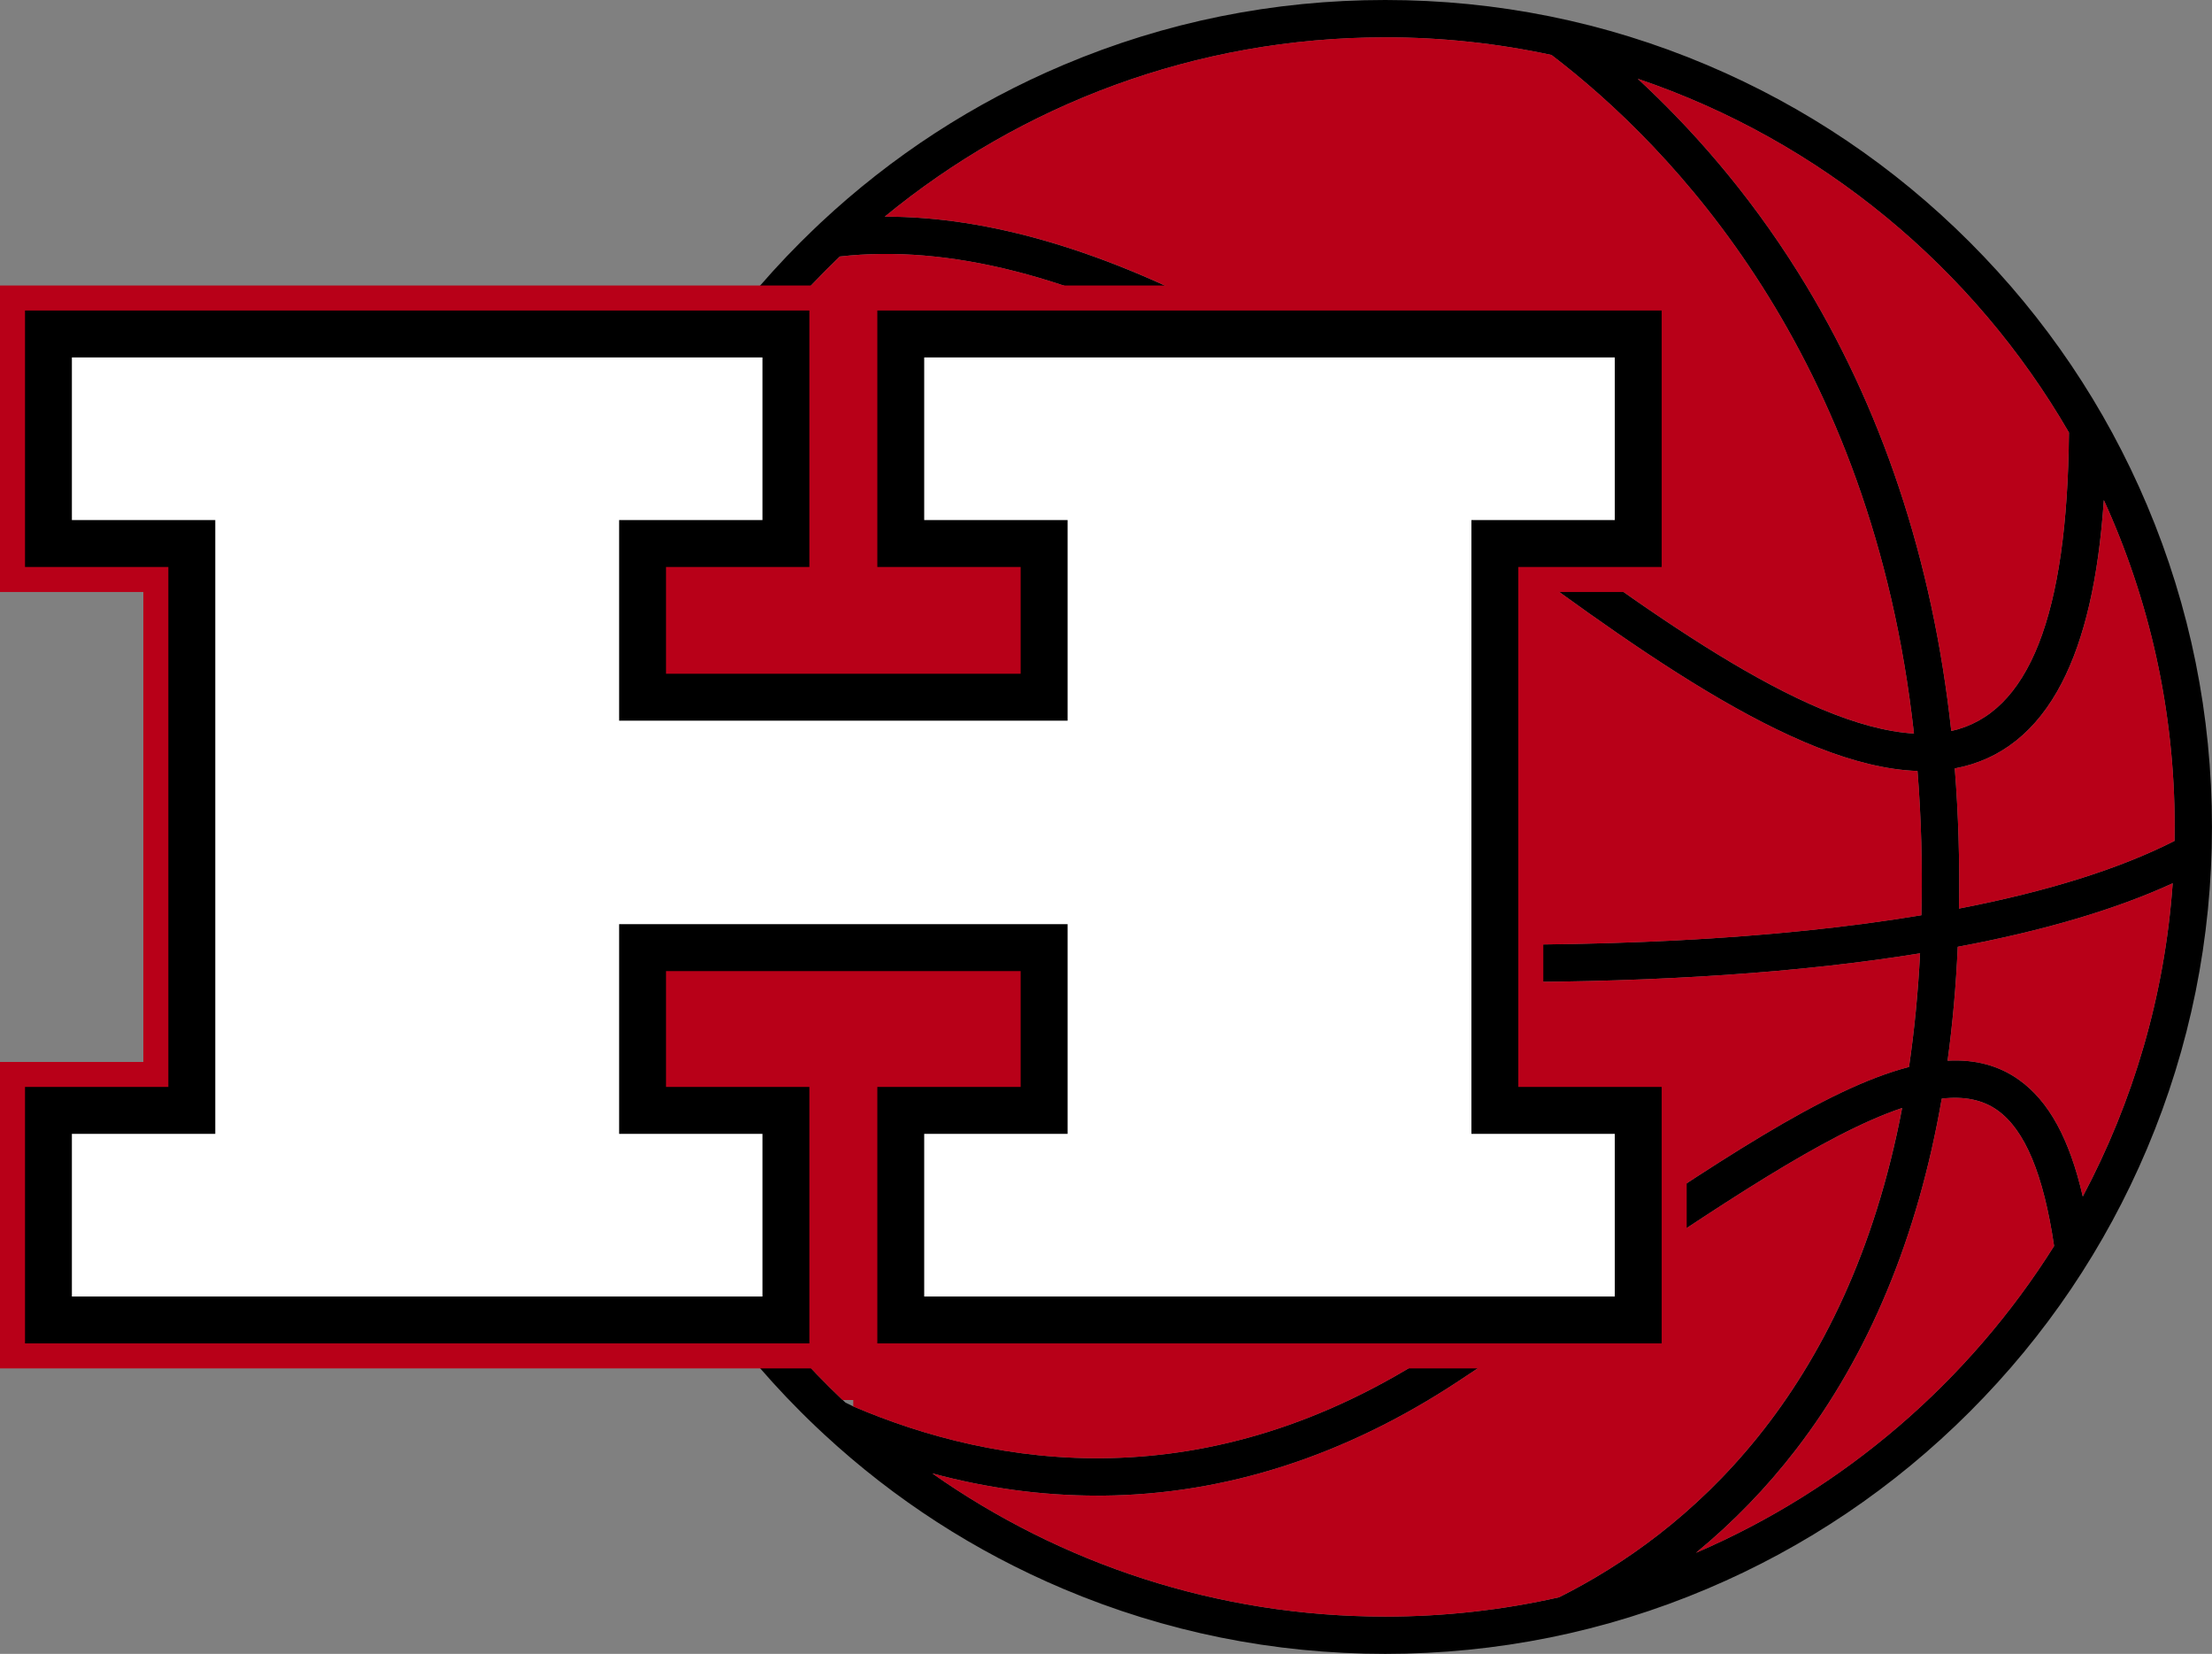
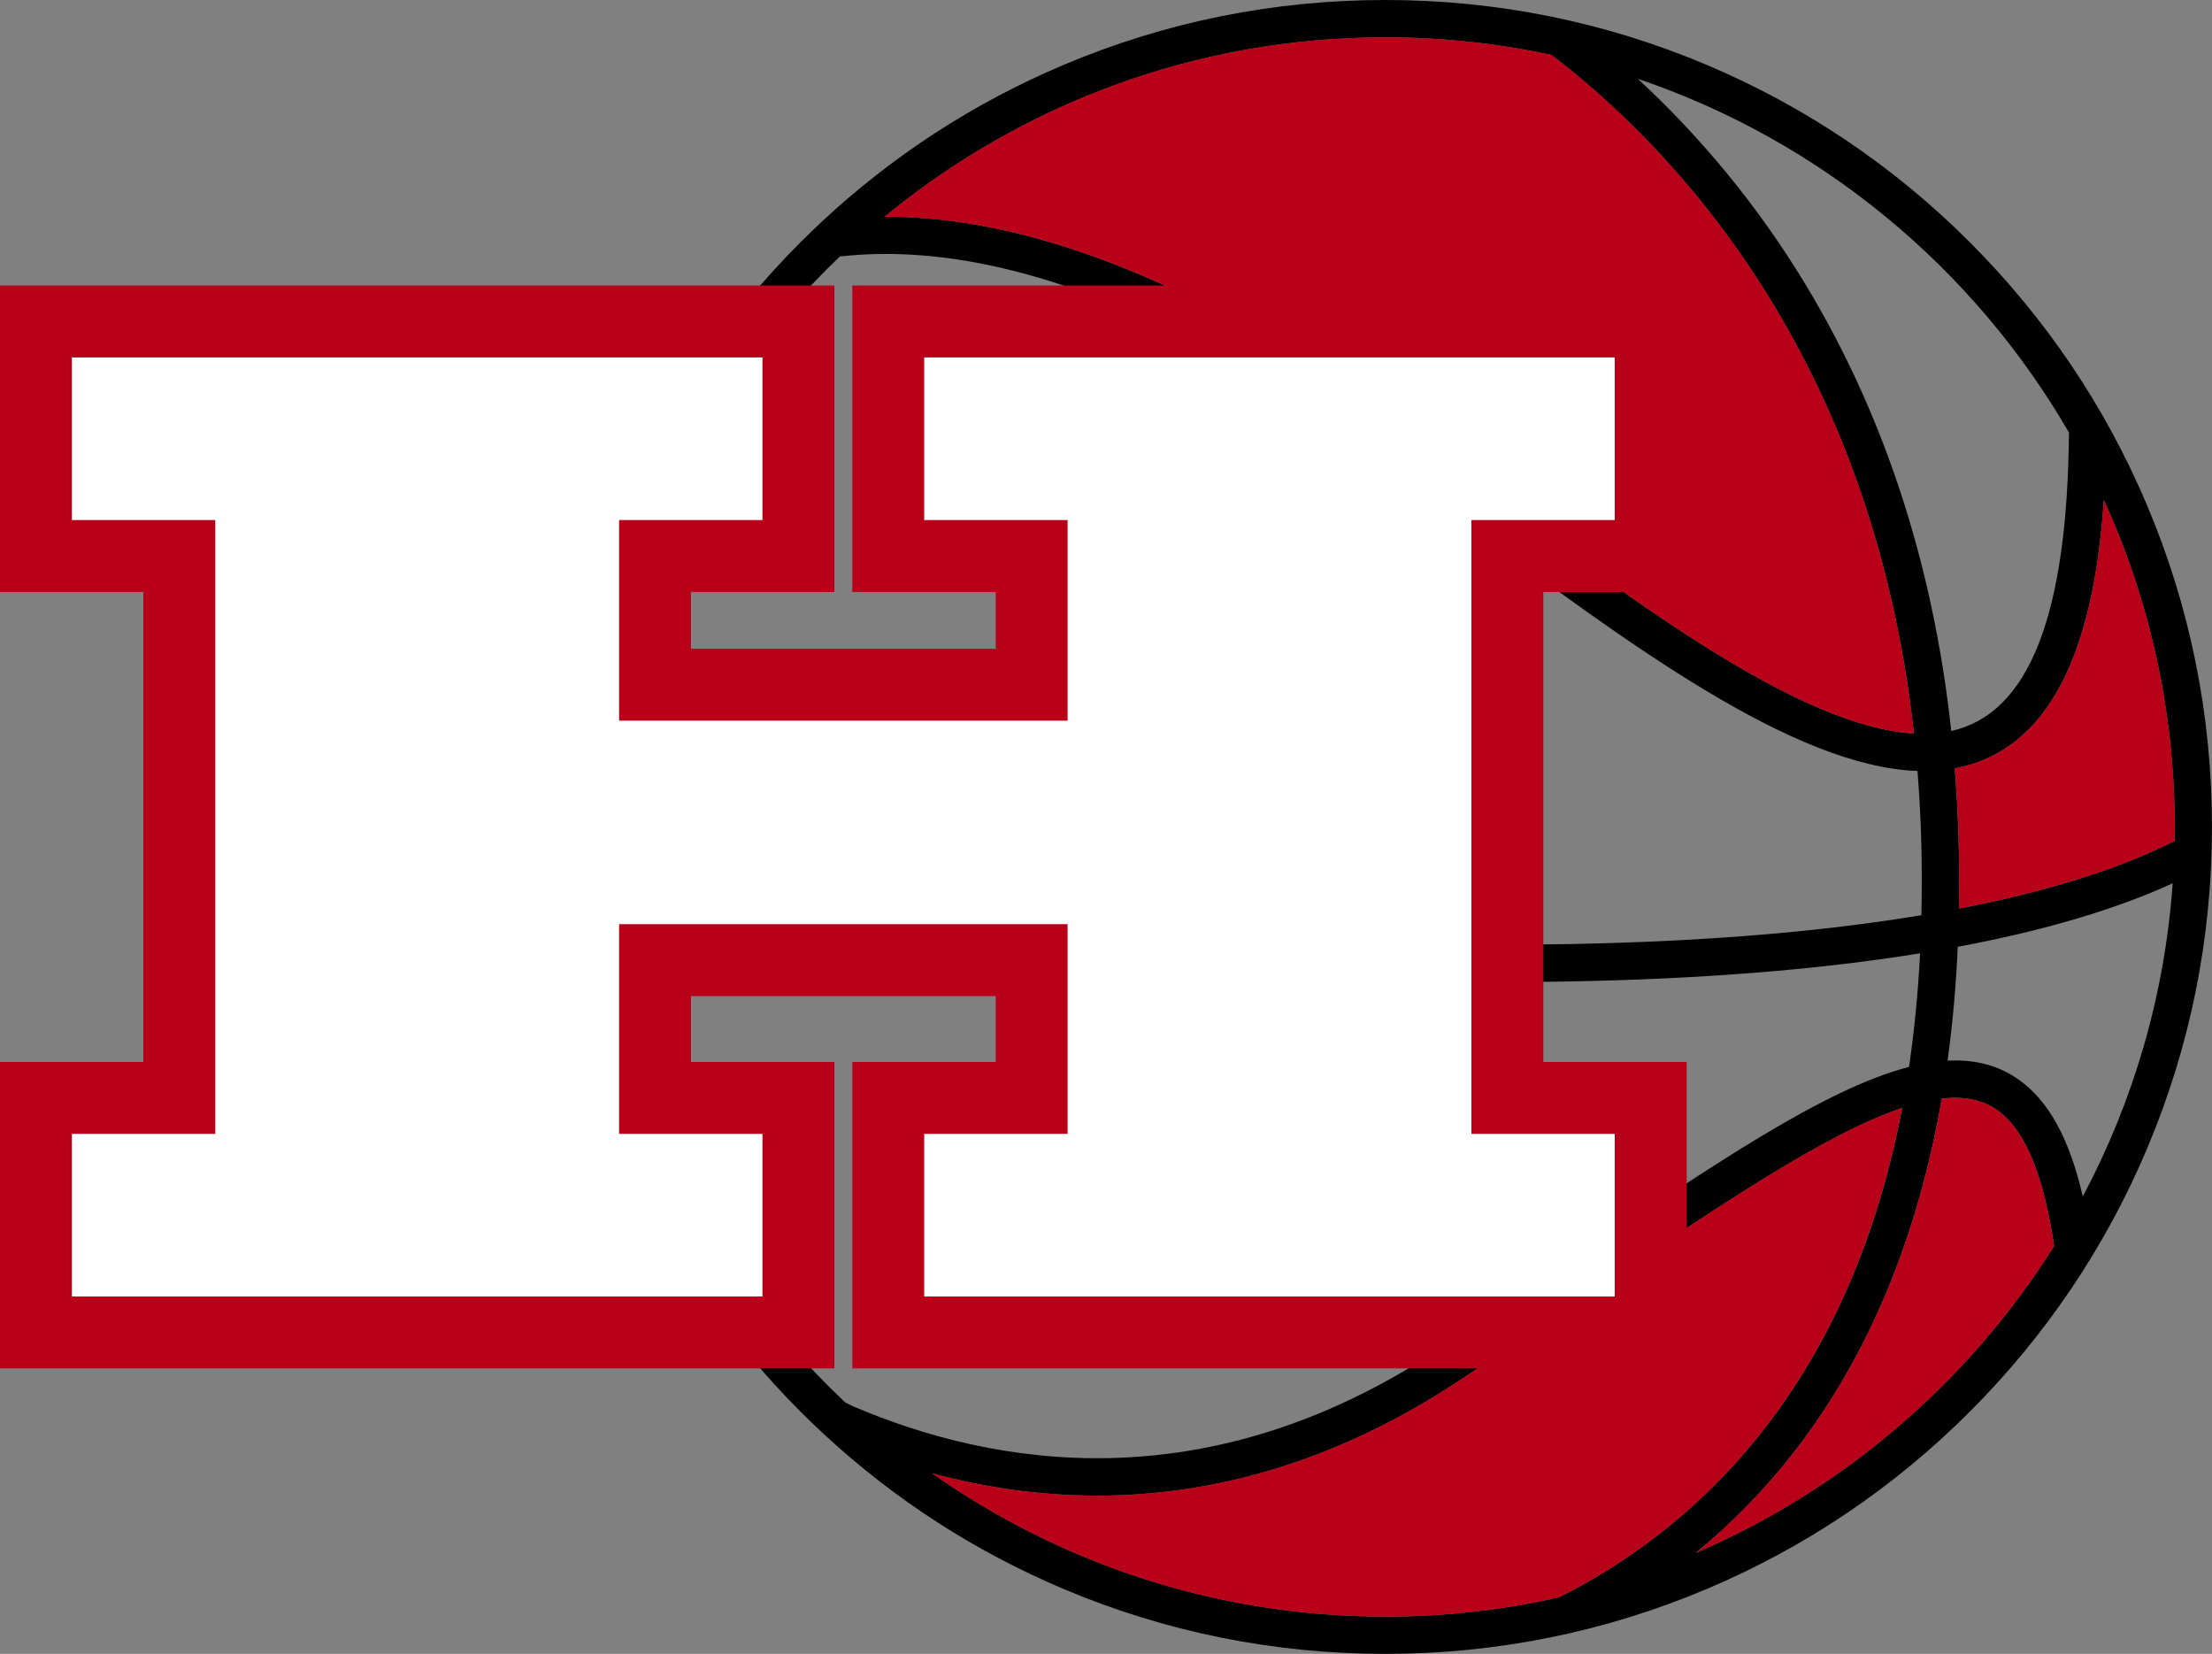
<svg xmlns="http://www.w3.org/2000/svg" id="Layer_1" data-name="Layer 1" viewBox="0 0 512 382.75">
  <rect x="0" y="0" width="512" height="382.75" fill="#808080" stroke="none" />
  <defs>
    <style>
      .cls-1 {
        fill: #b80018;
      }

      .cls-2 {
        fill: #fff;
      }
    </style>
  </defs>
  <g>
    <path d="M187.99,53.42c-.9.86-1.8,1.74-2.69,2.63-17.57,17.58-31.37,38.04-41.01,60.83-9.98,23.6-15.04,48.66-15.04,74.49,0,25.84,5.06,50.9,15.04,74.49,9.64,22.79,23.44,43.26,41.01,60.83,1.17,1.17,2.36,2.33,3.57,3.48.64.6,1.27,1.2,1.91,1.79,16.3,15.09,34.89,27.09,55.35,35.74,23.6,9.98,48.66,15.04,74.49,15.04,25.83,0,50.9-5.06,74.49-15.04,22.79-9.64,43.26-23.43,60.83-41.01,17.57-17.57,31.37-38.04,41.01-60.83,9.98-23.6,15.04-48.66,15.04-74.49,0-25.83-5.06-50.89-15.04-74.49-9.64-22.79-23.44-43.25-41.01-60.83-17.57-17.57-38.04-31.37-60.83-41.01C371.52,5.06,346.46,0,320.62,0s-50.89,5.06-74.49,15.04c-20.81,8.8-39.69,21.08-56.2,36.53l-1.94,1.85ZM320.62,8.64c13.2,0,26.09,1.41,38.5,4.09,0,0,0,0,0,0,27.73,21.17,74.21,69.08,83.89,157.03-25.84-1.56-62.6-28.89-98.23-55.36-21.27-15.81-41.36-30.74-59.25-40.39-29.51-15.93-56.6-23.93-80.74-23.87,31.55-25.92,71.9-41.49,115.82-41.49ZM478.89,100.1c-.36,42.38-9.28,65.06-27.24,69.07,0,0,0,0,0,0-4.3-39.6-16.17-75.21-35.32-105.92-12-19.25-25.41-34.09-37.25-45.02,0,0,0,0,0,0,42.33,14.33,77.75,43.77,99.81,81.87ZM503.36,191.37c0,1.08,0,2.16-.03,3.23-12.69,6.46-29.45,11.72-49.9,15.66.2-11.04-.13-21.91-.97-32.43,0,0,0,0,0,0,10.67-1.98,18.99-8.61,24.76-19.76,5.29-10.22,8.51-24.16,9.74-42.34,10.53,23.06,16.4,48.68,16.4,75.64ZM482.09,276.88c-3.09-13.38-7.87-22.07-14.75-26.97-4.65-3.32-10.1-4.79-16.54-4.45,0,0,0,0,0,0,1.16-8.46,1.95-17.29,2.35-26.35,19.86-3.71,36.55-8.64,49.75-14.7,0,0,0,0,0,0-1.84,26.03-9.16,50.57-20.8,72.47ZM392.57,359.34s0,0,0,0c8.55-7.02,16.27-14.98,23.11-23.85,16.86-21.88,28.22-49.2,33.77-81.25,5.27-.6,9.51.29,12.89,2.7,6.36,4.54,10.66,14.82,13.11,31.41-19.68,31.3-48.58,56.25-82.87,70.99ZM215.81,340.98c12.66,3.42,25.42,5.14,38.15,5.14.44,0,.87,0,1.3,0,28.38-.26,56.06-9.17,82.29-26.47,10.68-7.05,20.56-13.73,30.12-20.19,30.28-20.47,54.89-37.11,72.61-43.05-12.68,66.75-49.79,98.38-79.4,113.23-12.96,2.93-26.42,4.47-40.25,4.47-38.97,0-75.13-12.26-104.82-33.13ZM138.26,203.11s0,0,0,0c12.16,4.97,28.81,9.28,49.65,12.85,34.11,5.85,78.72,9.53,132.6,10.95,9.17.24,18.1.36,26.77.36,37.26,0,69.83-2.23,97.15-6.65-.46,9.07-1.32,17.88-2.56,26.29-19.32,5-44.64,22.13-79.04,45.38-9.54,6.45-19.4,13.11-30.04,20.13-53.55,35.34-102.69,26.98-135.28,13.05l-1.8-.87c-.22-.21-.45-.42-.68-.63-32.51-30.8-53.74-73.4-56.77-120.87ZM137.89,191.37c0-51.85,21.7-98.72,56.5-132.01,25.11-2.86,54.38,4.62,87.04,22.24,17.34,9.36,37.19,24.11,58.2,39.72,37.13,27.6,75.48,56.09,104.2,57.1.87,10.81,1.17,22,.9,33.38-33.43,5.57-75.12,7.75-124.01,6.46-117.34-3.09-164.51-16.35-182.83-24.74h0c-.01-.72-.02-1.44-.02-2.17Z" />
    <g>
      <path class="cls-1" d="M503.36,191.37c0,1.08-.01,2.15-.03,3.23-12.69,6.46-29.45,11.72-49.9,15.66.2-11.04-.13-21.91-.97-32.43,10.67-1.98,18.99-8.6,24.77-19.76,5.29-10.22,8.5-24.16,9.74-42.34,10.53,23.06,16.4,48.68,16.4,75.64Z" />
-       <path class="cls-1" d="M467.35,249.91c-4.66-3.32-10.11-4.78-16.55-4.44,1.16-8.46,1.95-17.29,2.35-26.36,19.86-3.71,36.54-8.64,49.75-14.7-1.84,26.03-9.16,50.57-20.81,72.47-3.09-13.38-7.87-22.07-14.74-26.97Z" />
-       <path class="cls-1" d="M478.89,100.1c-.36,42.38-9.28,65.06-27.24,69.07-4.3-39.6-16.17-75.21-35.32-105.92-12-19.25-25.41-34.09-37.26-45.03,42.33,14.33,77.76,43.77,99.82,81.87Z" />
      <path class="cls-1" d="M344.79,114.4c-21.27-15.81-41.36-30.74-59.25-40.4-29.51-15.93-56.6-23.92-80.75-23.86,31.55-25.92,71.9-41.5,115.83-41.5,13.2,0,26.08,1.41,38.5,4.08,27.73,21.16,74.21,69.07,83.89,157.03-25.84-1.57-62.6-28.88-98.22-55.35Z" />
-       <path class="cls-1" d="M137.89,191.37c0-51.84,21.7-98.71,56.49-132,25.11-2.87,54.39,4.6,87.06,22.23,17.34,9.36,37.19,24.11,58.2,39.73,37.14,27.6,75.48,56.09,104.2,57.1.87,10.81,1.17,22,.9,33.38-33.44,5.57-75.13,7.75-124.01,6.46-117.35-3.09-164.52-16.36-182.83-24.74,0-.72-.01-1.44-.01-2.17Z" />
-       <path class="cls-1" d="M197.51,323.99h-2.48c-32.51-30.81-53.74-73.41-56.77-120.88,12.16,4.97,28.81,9.28,49.64,12.85,34.11,5.85,78.72,9.53,132.6,10.95,9.17.24,18.1.36,26.77.36,37.26,0,69.83-2.23,97.15-6.65-.46,9.08-1.32,17.89-2.56,26.3-19.32,5.01-44.64,22.12-79.04,45.37-9.54,6.45-19.4,13.12-30.04,20.14-53.55,35.34-102.7,26.98-135.28,13.05v-1.5Z" />
      <path class="cls-1" d="M320.62,374.11c-38.97,0-75.12-12.26-104.82-33.13,12.66,3.42,25.42,5.14,38.15,5.14.43,0,.87,0,1.3,0,28.38-.26,56.06-9.17,82.29-26.47,10.68-7.05,20.56-13.73,30.12-20.19,30.28-20.47,54.89-37.1,72.6-43.04-12.68,66.75-49.79,98.38-79.4,113.23-12.95,2.92-26.42,4.47-40.25,4.47Z" />
      <path class="cls-1" d="M392.57,359.35c8.55-7.02,16.27-14.98,23.11-23.85,16.86-21.88,28.22-49.2,33.77-81.25,5.27-.6,9.51.29,12.89,2.7,6.36,4.53,10.66,14.82,13.11,31.41-19.68,31.3-48.59,56.25-82.87,70.99Z" />
    </g>
  </g>
  <g>
    <polygon class="cls-1" points="197.28 316.68 197.28 245.76 230.47 245.76 230.47 230.51 159.94 230.51 159.94 245.76 193.13 245.76 193.13 316.68 0 316.68 0 245.76 33.18 245.76 33.18 137 0 137 0 66.07 193.13 66.07 193.13 137 159.94 137 159.94 150.14 230.47 150.14 230.47 137 197.28 137 197.28 66.07 390.41 66.07 390.41 137 357.22 137 357.22 245.76 390.41 245.76 390.41 316.68 197.28 316.68" />
-     <polygon points="203.07 310.89 203.07 251.54 236.25 251.54 236.25 224.73 154.15 224.73 154.15 251.54 187.34 251.54 187.34 310.89 5.79 310.89 5.79 251.54 38.97 251.54 38.97 131.21 5.79 131.21 5.79 71.86 187.34 71.86 187.34 131.21 154.15 131.21 154.15 155.92 236.25 155.92 236.25 131.21 203.07 131.21 203.07 71.86 384.62 71.86 384.62 131.21 351.43 131.21 351.43 251.54 384.62 251.54 384.62 310.89 203.07 310.89" />
    <polygon class="cls-2" points="373.76 120.35 373.76 82.72 213.92 82.72 213.92 120.35 247.11 120.35 247.11 166.78 143.3 166.78 143.3 120.35 176.48 120.35 176.48 82.72 16.64 82.72 16.64 120.35 49.83 120.35 49.83 166.78 49.83 213.87 49.83 262.4 16.64 262.4 16.64 300.04 49.83 300.04 143.3 300.04 176.48 300.04 176.48 262.4 143.3 262.4 143.3 213.87 247.11 213.87 247.11 262.4 213.92 262.4 213.92 300.04 247.11 300.04 340.58 300.04 373.76 300.04 373.76 262.4 340.58 262.4 340.58 120.35 373.76 120.35" />
  </g>
</svg>